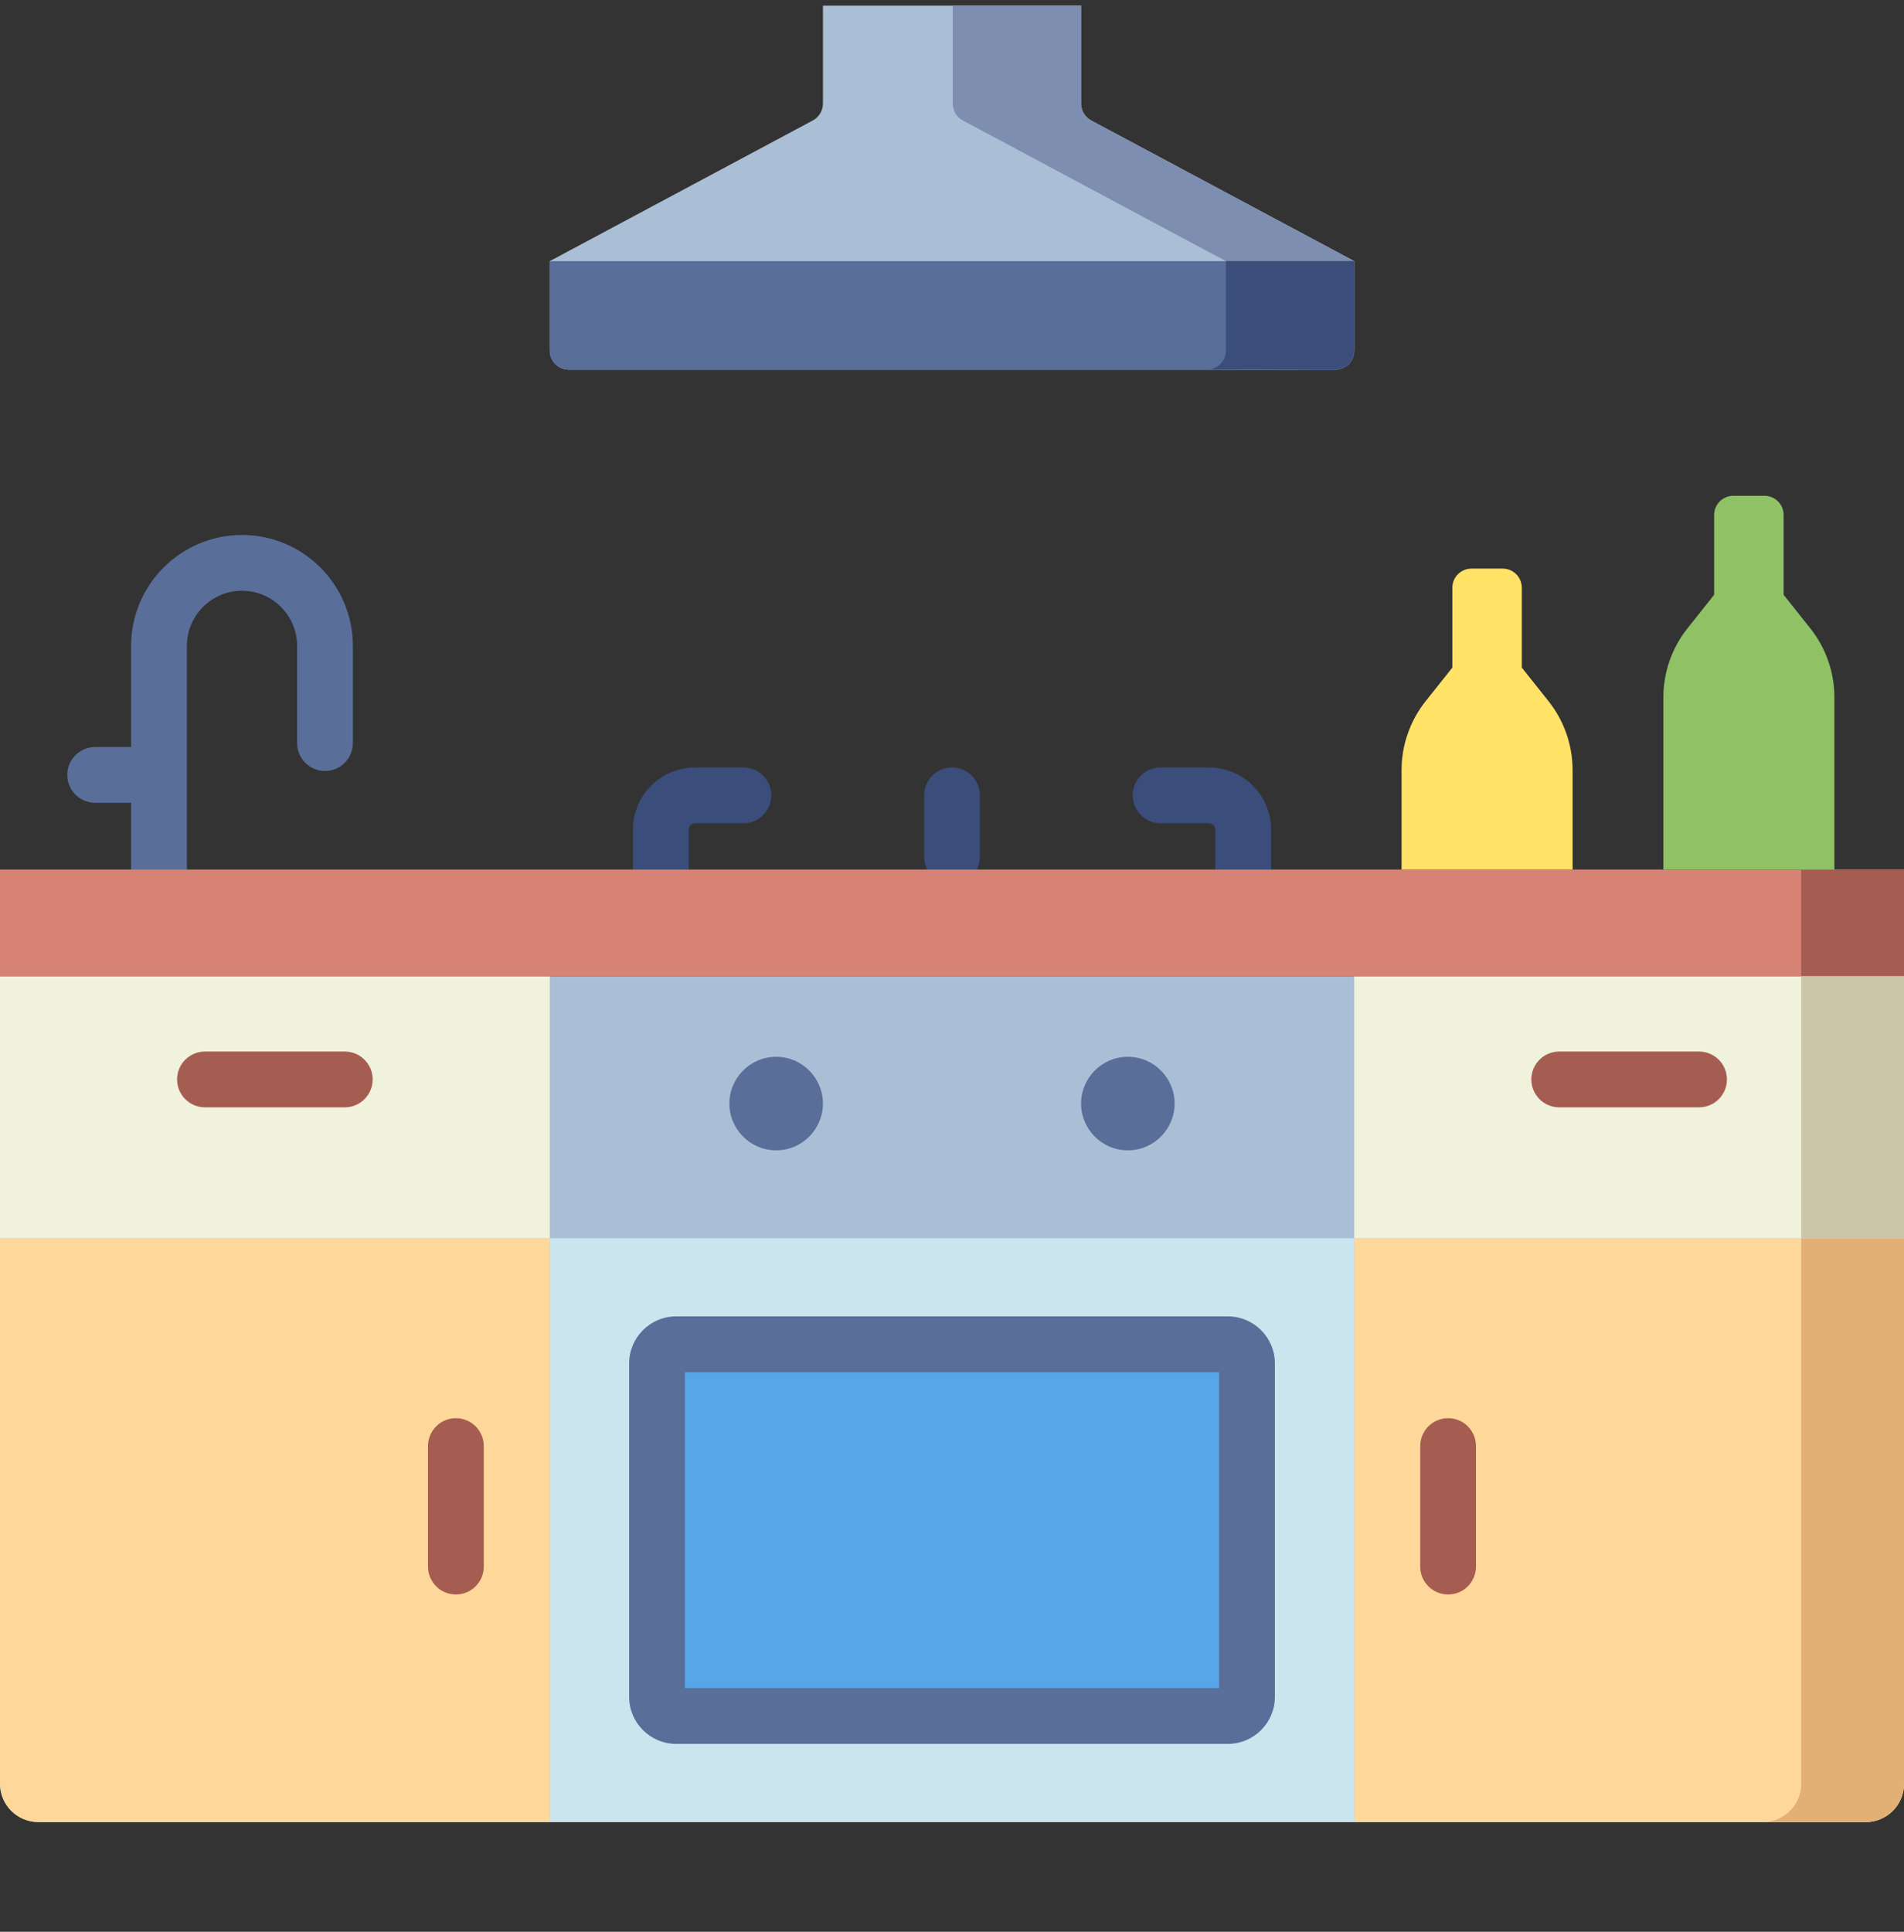
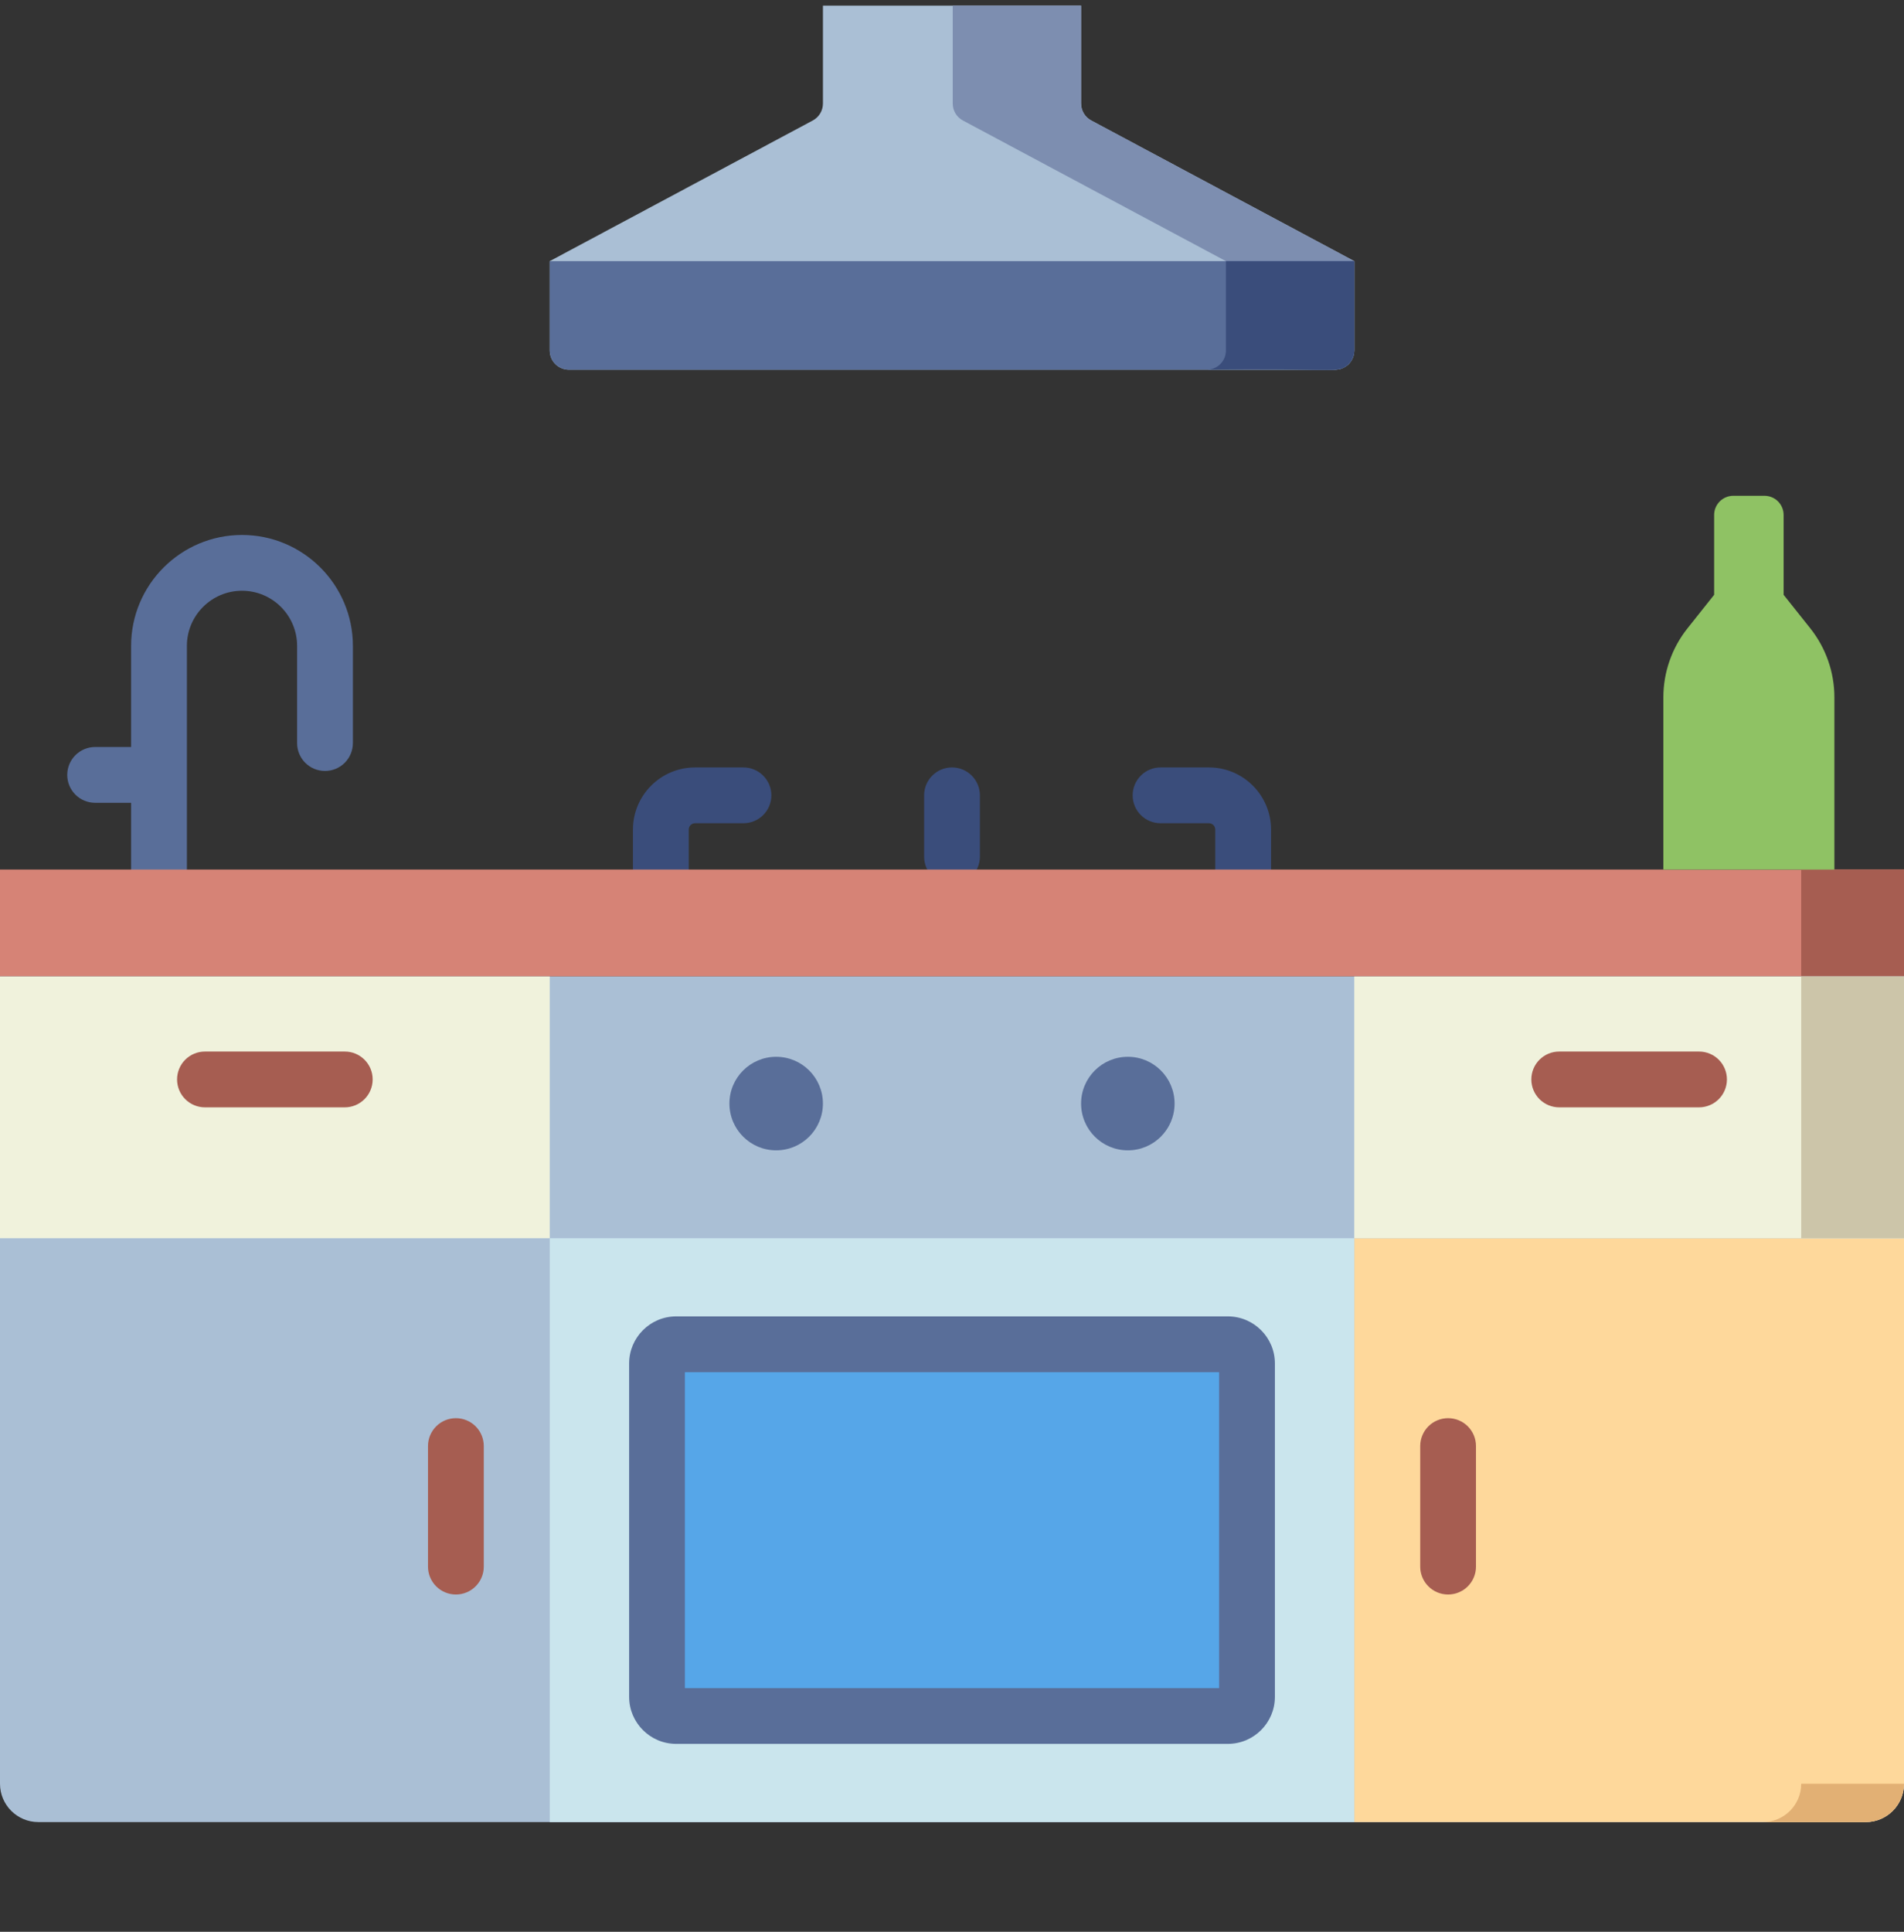
<svg xmlns="http://www.w3.org/2000/svg" width="70" height="71" viewBox="0 0 70 71" fill="none">
  <rect x="0" y="0" width="70" height="71" fill="#333333" stroke="none" />
  <g clip-path="url(#clip0_584_7073)">
    <path d="M8.897 19.662C6.649 19.662 4.82 21.491 4.82 23.739V27.455H3.498C3.226 27.455 2.965 27.564 2.772 27.756C2.58 27.948 2.472 28.209 2.472 28.481C2.472 28.753 2.58 29.014 2.772 29.206C2.965 29.398 3.226 29.506 3.498 29.506H4.82V31.959C4.82 32.525 5.279 32.984 5.845 32.984C6.117 32.984 6.378 32.876 6.57 32.684C6.763 32.491 6.871 32.23 6.871 31.959V23.739C6.871 22.622 7.78 21.712 8.897 21.712C10.014 21.712 10.923 22.621 10.923 23.739V27.311C10.923 27.877 11.382 28.336 11.948 28.336C12.22 28.336 12.481 28.228 12.674 28.036C12.866 27.843 12.974 27.583 12.974 27.311V23.739C12.974 21.491 11.145 19.662 8.897 19.662Z" fill="#596E99" />
    <path d="M35 32.511C34.728 32.511 34.467 32.403 34.275 32.21C34.083 32.018 33.975 31.757 33.975 31.485V29.232C33.975 28.666 34.433 28.206 35 28.206C35.567 28.206 36.026 28.666 36.026 29.232V31.485C36.026 31.757 35.917 32.018 35.725 32.211C35.533 32.403 35.272 32.511 35 32.511V32.511ZM45.705 32.984C45.57 32.984 45.437 32.958 45.312 32.906C45.188 32.855 45.075 32.779 44.98 32.684C44.884 32.589 44.809 32.475 44.757 32.351C44.706 32.227 44.679 32.093 44.679 31.959V30.49C44.679 30.362 44.575 30.257 44.447 30.257H42.667C42.395 30.257 42.134 30.149 41.942 29.957C41.75 29.765 41.642 29.504 41.642 29.232C41.642 28.96 41.75 28.699 41.942 28.507C42.134 28.314 42.395 28.206 42.667 28.206H44.447C45.706 28.206 46.73 29.231 46.73 30.49V31.959C46.73 32.23 46.622 32.491 46.43 32.684C46.237 32.876 45.977 32.984 45.705 32.984ZM24.295 32.984C24.023 32.984 23.763 32.876 23.57 32.684C23.378 32.491 23.27 32.23 23.27 31.959V30.49C23.27 29.231 24.294 28.206 25.554 28.206H27.333C27.605 28.206 27.866 28.314 28.058 28.507C28.25 28.699 28.359 28.96 28.359 29.232C28.359 29.504 28.25 29.765 28.058 29.957C27.866 30.149 27.605 30.257 27.333 30.257H25.554C25.425 30.257 25.321 30.361 25.321 30.49V31.959C25.321 32.525 24.862 32.984 24.295 32.984Z" fill="#3A4D7B" />
    <path d="M0 31.959H70V35.889H0V31.959Z" fill="#D68376" />
    <path d="M66.221 31.959H70V35.889H66.221V31.959Z" fill="#A65D51" />
    <path d="M0 35.889V65.559C0 66.337 0.631 66.968 1.408 66.968H68.592C69.369 66.968 70 66.337 70 65.559V35.889H0Z" fill="#AABFD5" />
    <path d="M49.789 45.509H70V65.559C70 66.338 69.369 66.968 68.592 66.968H49.789L49.789 45.509Z" fill="#FED89B" />
-     <path d="M66.221 35.889V65.559C66.221 66.337 65.591 66.968 64.813 66.968H68.592C69.369 66.968 70 66.337 70 65.559V35.889H66.221Z" fill="#E2B074" />
-     <path d="M0 45.509H20.211V66.968H1.408C0.631 66.968 0 66.337 0 65.559V45.509Z" fill="#FED89B" />
+     <path d="M66.221 35.889V65.559C66.221 66.337 65.591 66.968 64.813 66.968H68.592C69.369 66.968 70 66.337 70 65.559H66.221Z" fill="#E2B074" />
    <path d="M20.211 45.509H49.789V66.968H20.211V45.509Z" fill="#CAE5ED" />
    <path d="M49.789 35.889H70V45.509H49.789V35.889Z" fill="#F0F2DC" />
    <path d="M66.221 35.889H70V45.509H66.221V35.889Z" fill="#CCC5A9" />
    <path d="M0 35.889H20.211V45.509H0V35.889Z" fill="#F0F2DC" />
    <path d="M30.254 40.56C30.254 41.509 29.485 42.279 28.535 42.279C27.586 42.279 26.817 41.509 26.817 40.56C26.817 39.611 27.586 38.841 28.535 38.841C29.485 38.841 30.254 39.611 30.254 40.56ZM43.183 40.56C43.183 41.509 42.414 42.279 41.465 42.279C40.515 42.279 39.746 41.509 39.746 40.56C39.746 39.611 40.515 38.841 41.465 38.841C42.414 38.841 43.183 39.611 43.183 40.56Z" fill="#596E99" />
    <path d="M65.574 21.861V18.927C65.574 18.834 65.556 18.743 65.521 18.657C65.485 18.572 65.434 18.494 65.368 18.428C65.303 18.363 65.225 18.311 65.14 18.276C65.054 18.24 64.963 18.222 64.87 18.222H63.724C63.632 18.222 63.54 18.24 63.455 18.276C63.369 18.311 63.291 18.363 63.226 18.428C63.161 18.494 63.109 18.572 63.073 18.657C63.038 18.742 63.02 18.834 63.02 18.927V21.861L62.039 23.095C61.465 23.816 61.153 24.71 61.153 25.631V31.959H67.441V25.631C67.441 24.71 67.129 23.816 66.556 23.095L65.574 21.861Z" fill="#8FC264" />
-     <path d="M55.949 24.537V21.603C55.949 21.51 55.931 21.418 55.895 21.333C55.86 21.247 55.808 21.17 55.743 21.104C55.677 21.039 55.6 20.987 55.514 20.952C55.429 20.916 55.337 20.898 55.245 20.898H54.099C54.007 20.898 53.915 20.916 53.829 20.952C53.744 20.987 53.666 21.039 53.601 21.104C53.535 21.17 53.483 21.247 53.448 21.333C53.413 21.418 53.395 21.51 53.395 21.603V24.537L52.413 25.771C51.84 26.492 51.528 27.386 51.528 28.307V31.959H57.816V28.307C57.816 27.386 57.504 26.492 56.931 25.771L55.949 24.537Z" fill="#FFE266" />
    <path d="M39.745 3.807V0.208H30.255V3.807C30.255 3.934 30.22 4.059 30.154 4.169C30.089 4.278 29.995 4.368 29.882 4.428L20.211 9.598V12.884C20.211 12.976 20.23 13.068 20.265 13.153C20.3 13.239 20.352 13.316 20.417 13.382C20.483 13.447 20.56 13.499 20.646 13.534C20.731 13.57 20.823 13.588 20.915 13.588H49.085C49.177 13.588 49.269 13.57 49.354 13.534C49.44 13.499 49.517 13.447 49.583 13.382C49.648 13.316 49.7 13.239 49.735 13.153C49.77 13.068 49.789 12.976 49.789 12.884V9.598L40.118 4.428C40.005 4.368 39.911 4.278 39.846 4.169C39.78 4.059 39.746 3.934 39.746 3.807H39.745Z" fill="#AABFD5" />
    <path d="M40.118 4.428C40.005 4.368 39.911 4.278 39.846 4.169C39.78 4.059 39.745 3.934 39.745 3.807V0.208H35.027V3.807C35.027 3.934 35.062 4.06 35.127 4.169C35.193 4.278 35.287 4.368 35.4 4.428L45.07 9.598V12.884C45.07 12.976 45.052 13.068 45.017 13.153C44.981 13.239 44.929 13.316 44.864 13.382C44.799 13.447 44.721 13.499 44.636 13.534C44.55 13.57 44.459 13.588 44.366 13.588H49.085C49.177 13.588 49.269 13.57 49.354 13.534C49.44 13.499 49.517 13.447 49.583 13.382C49.648 13.316 49.7 13.239 49.735 13.153C49.77 13.068 49.788 12.976 49.788 12.884V9.598L40.118 4.428Z" fill="#7D8EB0" />
    <path d="M20.915 13.588H49.085C49.177 13.588 49.269 13.57 49.354 13.534C49.44 13.499 49.517 13.447 49.583 13.382C49.648 13.316 49.7 13.239 49.735 13.153C49.77 13.068 49.789 12.976 49.789 12.884V9.598H20.211V12.884C20.211 12.976 20.23 13.068 20.265 13.153C20.3 13.239 20.352 13.316 20.417 13.382C20.483 13.447 20.56 13.499 20.646 13.534C20.731 13.57 20.823 13.588 20.915 13.588Z" fill="#596E99" />
    <path d="M45.07 12.884C45.07 12.976 45.052 13.068 45.017 13.153C44.981 13.239 44.929 13.316 44.864 13.382C44.799 13.447 44.721 13.499 44.636 13.534C44.55 13.57 44.459 13.588 44.366 13.588C49 13.511 49.182 13.754 49.564 13.397C49.703 13.268 49.788 13.074 49.788 12.884V9.598H45.07V12.884Z" fill="#3A4D7B" />
    <path d="M62.465 40.699H57.324C57.052 40.699 56.791 40.59 56.599 40.398C56.407 40.206 56.299 39.945 56.299 39.673C56.299 39.106 56.758 38.648 57.324 38.648H62.465C62.737 38.648 62.998 38.756 63.19 38.948C63.382 39.14 63.49 39.401 63.49 39.673C63.49 39.945 63.382 40.206 63.19 40.398C62.998 40.59 62.737 40.699 62.465 40.699ZM12.676 40.699H7.535C7.263 40.699 7.002 40.59 6.81 40.398C6.618 40.206 6.51 39.945 6.51 39.673C6.51 39.401 6.618 39.14 6.81 38.948C7.002 38.756 7.263 38.648 7.535 38.648H12.676C13.242 38.648 13.701 39.106 13.701 39.673C13.701 39.945 13.593 40.206 13.401 40.398C13.209 40.59 12.948 40.699 12.676 40.699ZM53.239 58.604C52.673 58.604 52.214 58.145 52.214 57.579V53.148C52.214 52.876 52.322 52.615 52.514 52.423C52.706 52.231 52.967 52.123 53.239 52.123C53.511 52.123 53.772 52.231 53.964 52.423C54.156 52.615 54.264 52.876 54.264 53.148V57.579C54.264 57.851 54.156 58.112 53.964 58.304C53.772 58.496 53.511 58.604 53.239 58.604ZM16.761 58.604C16.489 58.604 16.228 58.496 16.036 58.304C15.844 58.112 15.735 57.851 15.735 57.579V53.148C15.735 52.876 15.844 52.615 16.036 52.423C16.228 52.231 16.489 52.123 16.761 52.123C17.033 52.123 17.294 52.231 17.486 52.423C17.678 52.615 17.786 52.876 17.786 53.148V57.579C17.786 58.145 17.327 58.604 16.761 58.604Z" fill="#A65D51" />
    <path d="M24.155 62.365V50.112C24.155 50.019 24.173 49.928 24.209 49.842C24.244 49.757 24.296 49.679 24.361 49.614C24.427 49.548 24.504 49.496 24.59 49.461C24.675 49.425 24.767 49.407 24.859 49.407H45.141C45.233 49.407 45.325 49.425 45.41 49.461C45.496 49.496 45.574 49.548 45.639 49.614C45.704 49.679 45.756 49.757 45.792 49.842C45.827 49.928 45.845 50.019 45.845 50.112V62.365C45.845 62.552 45.771 62.731 45.639 62.863C45.507 62.995 45.328 63.069 45.141 63.069H24.859C24.673 63.069 24.494 62.995 24.361 62.863C24.229 62.731 24.155 62.552 24.155 62.365Z" fill="#56A6E8" />
    <path d="M45.141 64.094H24.859C23.906 64.094 23.13 63.319 23.13 62.365V50.112C23.13 49.158 23.906 48.382 24.859 48.382H45.141C46.095 48.382 46.871 49.158 46.871 50.112V62.365C46.871 63.319 46.095 64.094 45.141 64.094ZM25.18 62.044H44.82V50.433H25.18V62.044Z" fill="#596E99" />
  </g>
  <defs>
    <clipPath id="clip0_584_7073">
      <rect width="70" height="70" fill="white" transform="translate(0 0.208)" />
    </clipPath>
  </defs>
</svg>